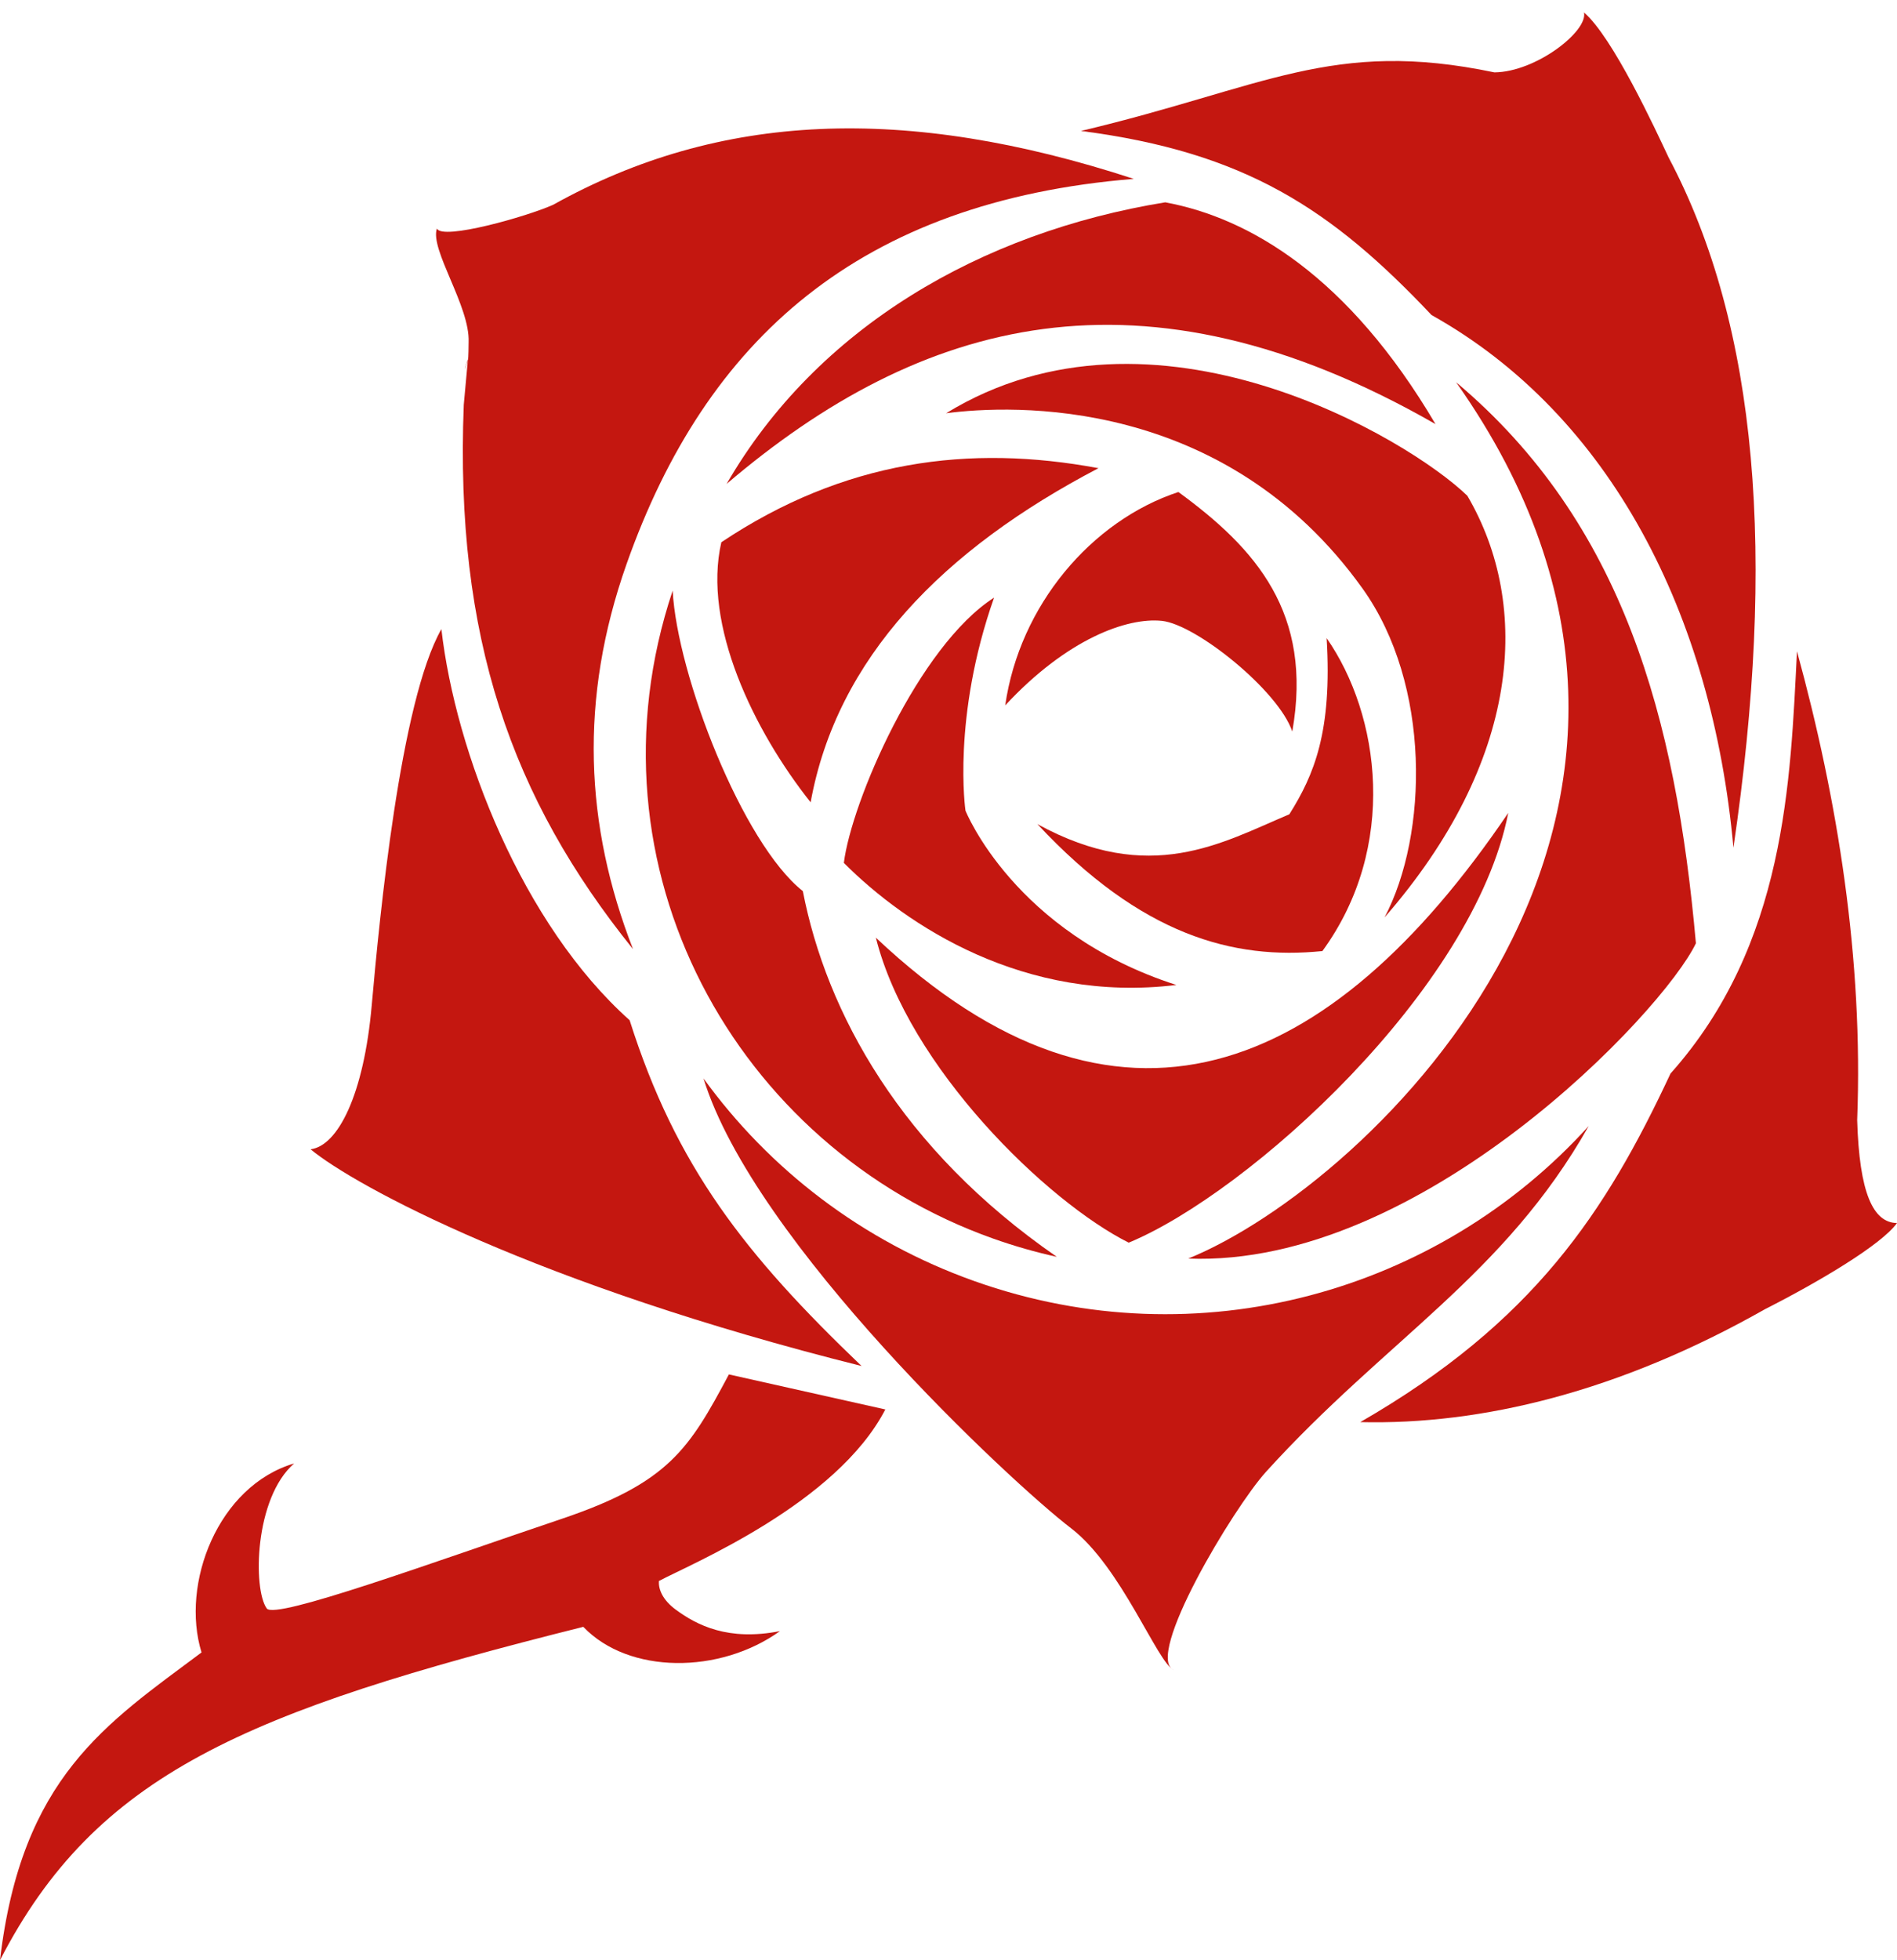
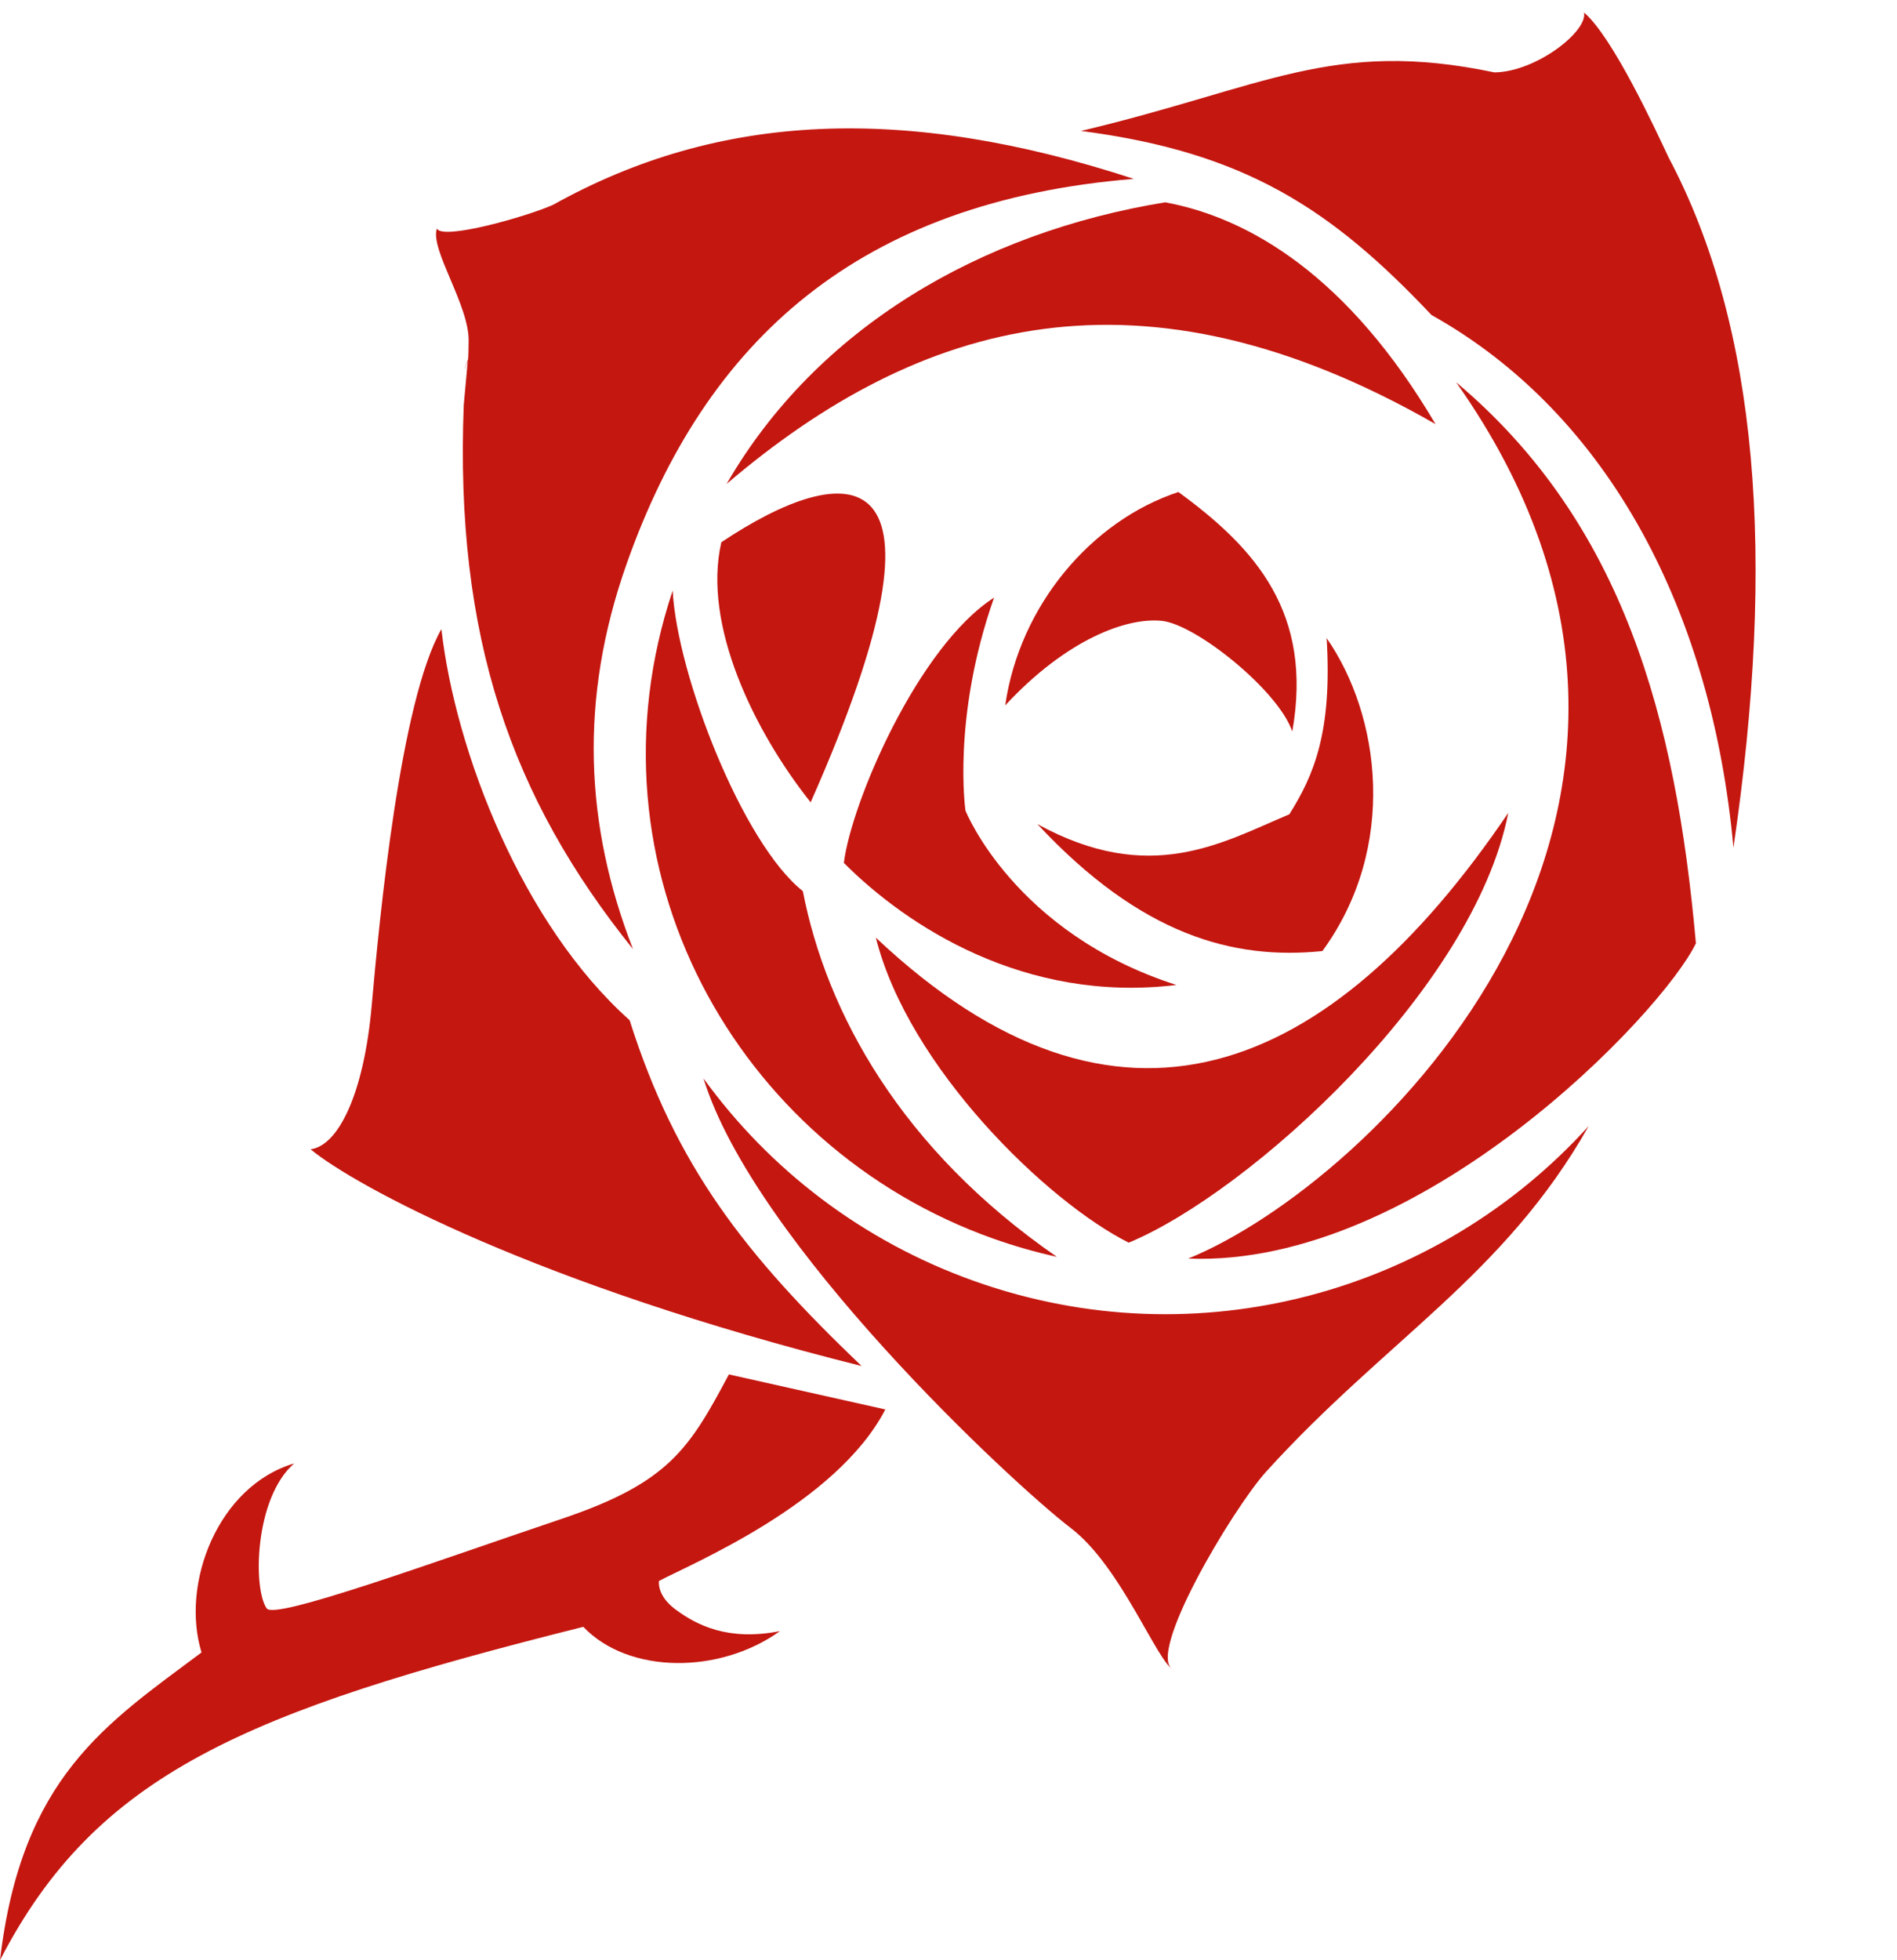
<svg xmlns="http://www.w3.org/2000/svg" width="152" height="157" viewBox="0 0 152 157" fill="none">
  <path d="M45.006 121.652C53.58 118.759 55.212 116.07 58.404 110.084L70.938 112.89C67.024 120.439 55.407 125.244 52.799 126.628C52.742 127.335 53.145 128.184 54.134 128.915C55.839 130.175 58.348 131.462 62.497 130.643C57.681 134.101 50.38 134.114 46.738 130.301C19.607 137.097 7.713 142.08 0 156.998C1.72 142.336 8.508 138.062 16.148 132.352C14.454 126.846 17.46 119.018 23.571 117.212C20.375 119.988 20.26 127.289 21.374 128.829C22.045 129.757 34.681 125.135 45.006 121.652Z" fill="#C41710" />
  <path d="M101.447 117.878C111.078 107.258 120.504 102.199 127.299 90.186C115.269 103.478 96.023 108.982 78.093 102.616C69.039 99.401 61.624 93.621 56.37 86.378C60.411 99.511 80.984 118.704 85.828 122.412C89.85 125.491 92.758 133.224 94.063 133.773C91.636 132.752 98.82 120.775 101.447 117.878Z" fill="#C41710" />
  <path d="M37.485 28.871C37.484 28.914 37.161 32.385 37.16 32.426C36.437 51.03 40.98 63.929 50.72 76.018C46.86 66.108 46.386 55.992 50.204 45.177C56.57 27.143 68.903 16.116 90.845 14.327C72.517 8.338 57.642 8.98 44.323 16.401C42.232 17.341 35.431 19.27 35.009 18.304C34.419 19.974 37.667 24.528 37.549 27.405C37.536 27.643 37.555 28.644 37.485 28.871C36.976 30.534 37.497 28.607 37.485 28.871Z" fill="#C41710" />
  <path d="M119.743 5.798C106.734 3.072 101.323 7.006 86.613 10.488C99.789 12.191 106.69 16.755 114.704 25.233C129.055 33.258 137.211 49.263 138.893 67.898C142.318 44.644 140.896 26.184 133.702 12.618C132.652 10.384 129.225 2.963 126.919 0.999C127.255 2.486 123.094 5.761 119.743 5.798Z" fill="#C41710" />
  <path d="M79.578 99.204C81.268 99.804 82.972 100.29 84.68 100.666C72.197 92.046 66.218 81.117 64.329 71.374C59.486 67.543 54.254 54.055 53.898 47.305C46.493 69.467 58.957 91.881 79.578 99.204Z" fill="#C41710" />
  <path d="M93.365 16.205C78.57 18.615 65.453 26.249 58.222 38.758C73.733 25.538 91.492 20.486 115.02 33.967C108.048 22.14 100.123 17.451 93.365 16.205Z" fill="#C41710" />
  <path d="M135.887 75.552C134.285 57.544 130.072 41.882 116.674 30.616C141.039 65.102 109.814 94.868 95.211 100.805C113.871 101.532 133.256 81.059 135.887 75.552Z" fill="#C41710" />
  <path d="M105.959 76.175C112.046 67.832 110.584 57.264 106.3 51.113C106.753 58.605 105.29 62.071 103.31 65.22C97.897 67.5 92.156 70.954 83.122 66.007C91.426 74.908 98.818 76.903 105.959 76.175Z" fill="#C41710" />
  <path d="M94.259 78.891C81.255 74.717 77.36 64.927 77.36 64.927C77.36 64.927 76.262 57.47 79.652 47.866C73.574 51.772 68.222 64.235 67.615 69.114C72.623 74.135 82.082 80.374 94.259 78.891Z" fill="#C41710" />
-   <path d="M57.799 43.43C56.274 50.025 60.406 58.539 64.953 64.262C67.05 52.704 75.558 44.011 88.017 37.499C77.672 35.566 67.622 36.87 57.799 43.43Z" fill="#C41710" />
+   <path d="M57.799 43.43C56.274 50.025 60.406 58.539 64.953 64.262C77.672 35.566 67.622 36.87 57.799 43.43Z" fill="#C41710" />
  <path d="M93.089 49.726C95.849 50.009 102.455 55.337 103.546 58.592C105.22 49.102 100.626 43.936 94.421 39.408C87.449 41.706 81.692 48.499 80.545 56.496C85.528 51.136 90.331 49.444 93.089 49.726Z" fill="#C41710" />
  <path d="M24.885 92.052C28.453 95 43.046 102.913 69.033 109.41C59.719 100.502 54.17 93.46 50.45 81.714C41.848 74.037 36.497 60.248 35.367 50.392C32.076 56.157 30.413 73.426 29.782 80.555C29.15 87.684 27.076 91.78 24.885 92.052Z" fill="#C41710" />
-   <path d="M152 97.959C150.079 97.934 148.982 95.543 148.809 89.716C149.305 76.817 147.251 64.071 143.986 52.164C143.459 62.537 143.105 75.614 133.852 85.986C128.657 97.107 122.858 105.92 108.994 113.904C118.703 114.137 129.729 111.485 141.438 104.851C145.776 102.65 150.761 99.691 152 97.959Z" fill="#C41710" />
-   <path d="M117.575 39.711C112.941 35.205 92.478 22.873 75.81 33.099C81.044 32.412 98.097 31.66 109.174 47.136C114.681 54.83 114.441 66.838 110.94 73.481C121.827 60.991 122.75 48.55 117.575 39.711Z" fill="#C41710" />
  <path d="M120.851 65.109C106.574 86.187 89.568 93.382 70.179 75.102C72.788 85.493 83.9 96.257 90.441 99.531C100.097 95.526 118.077 79.27 120.851 65.109Z" fill="#C41710" />
</svg>